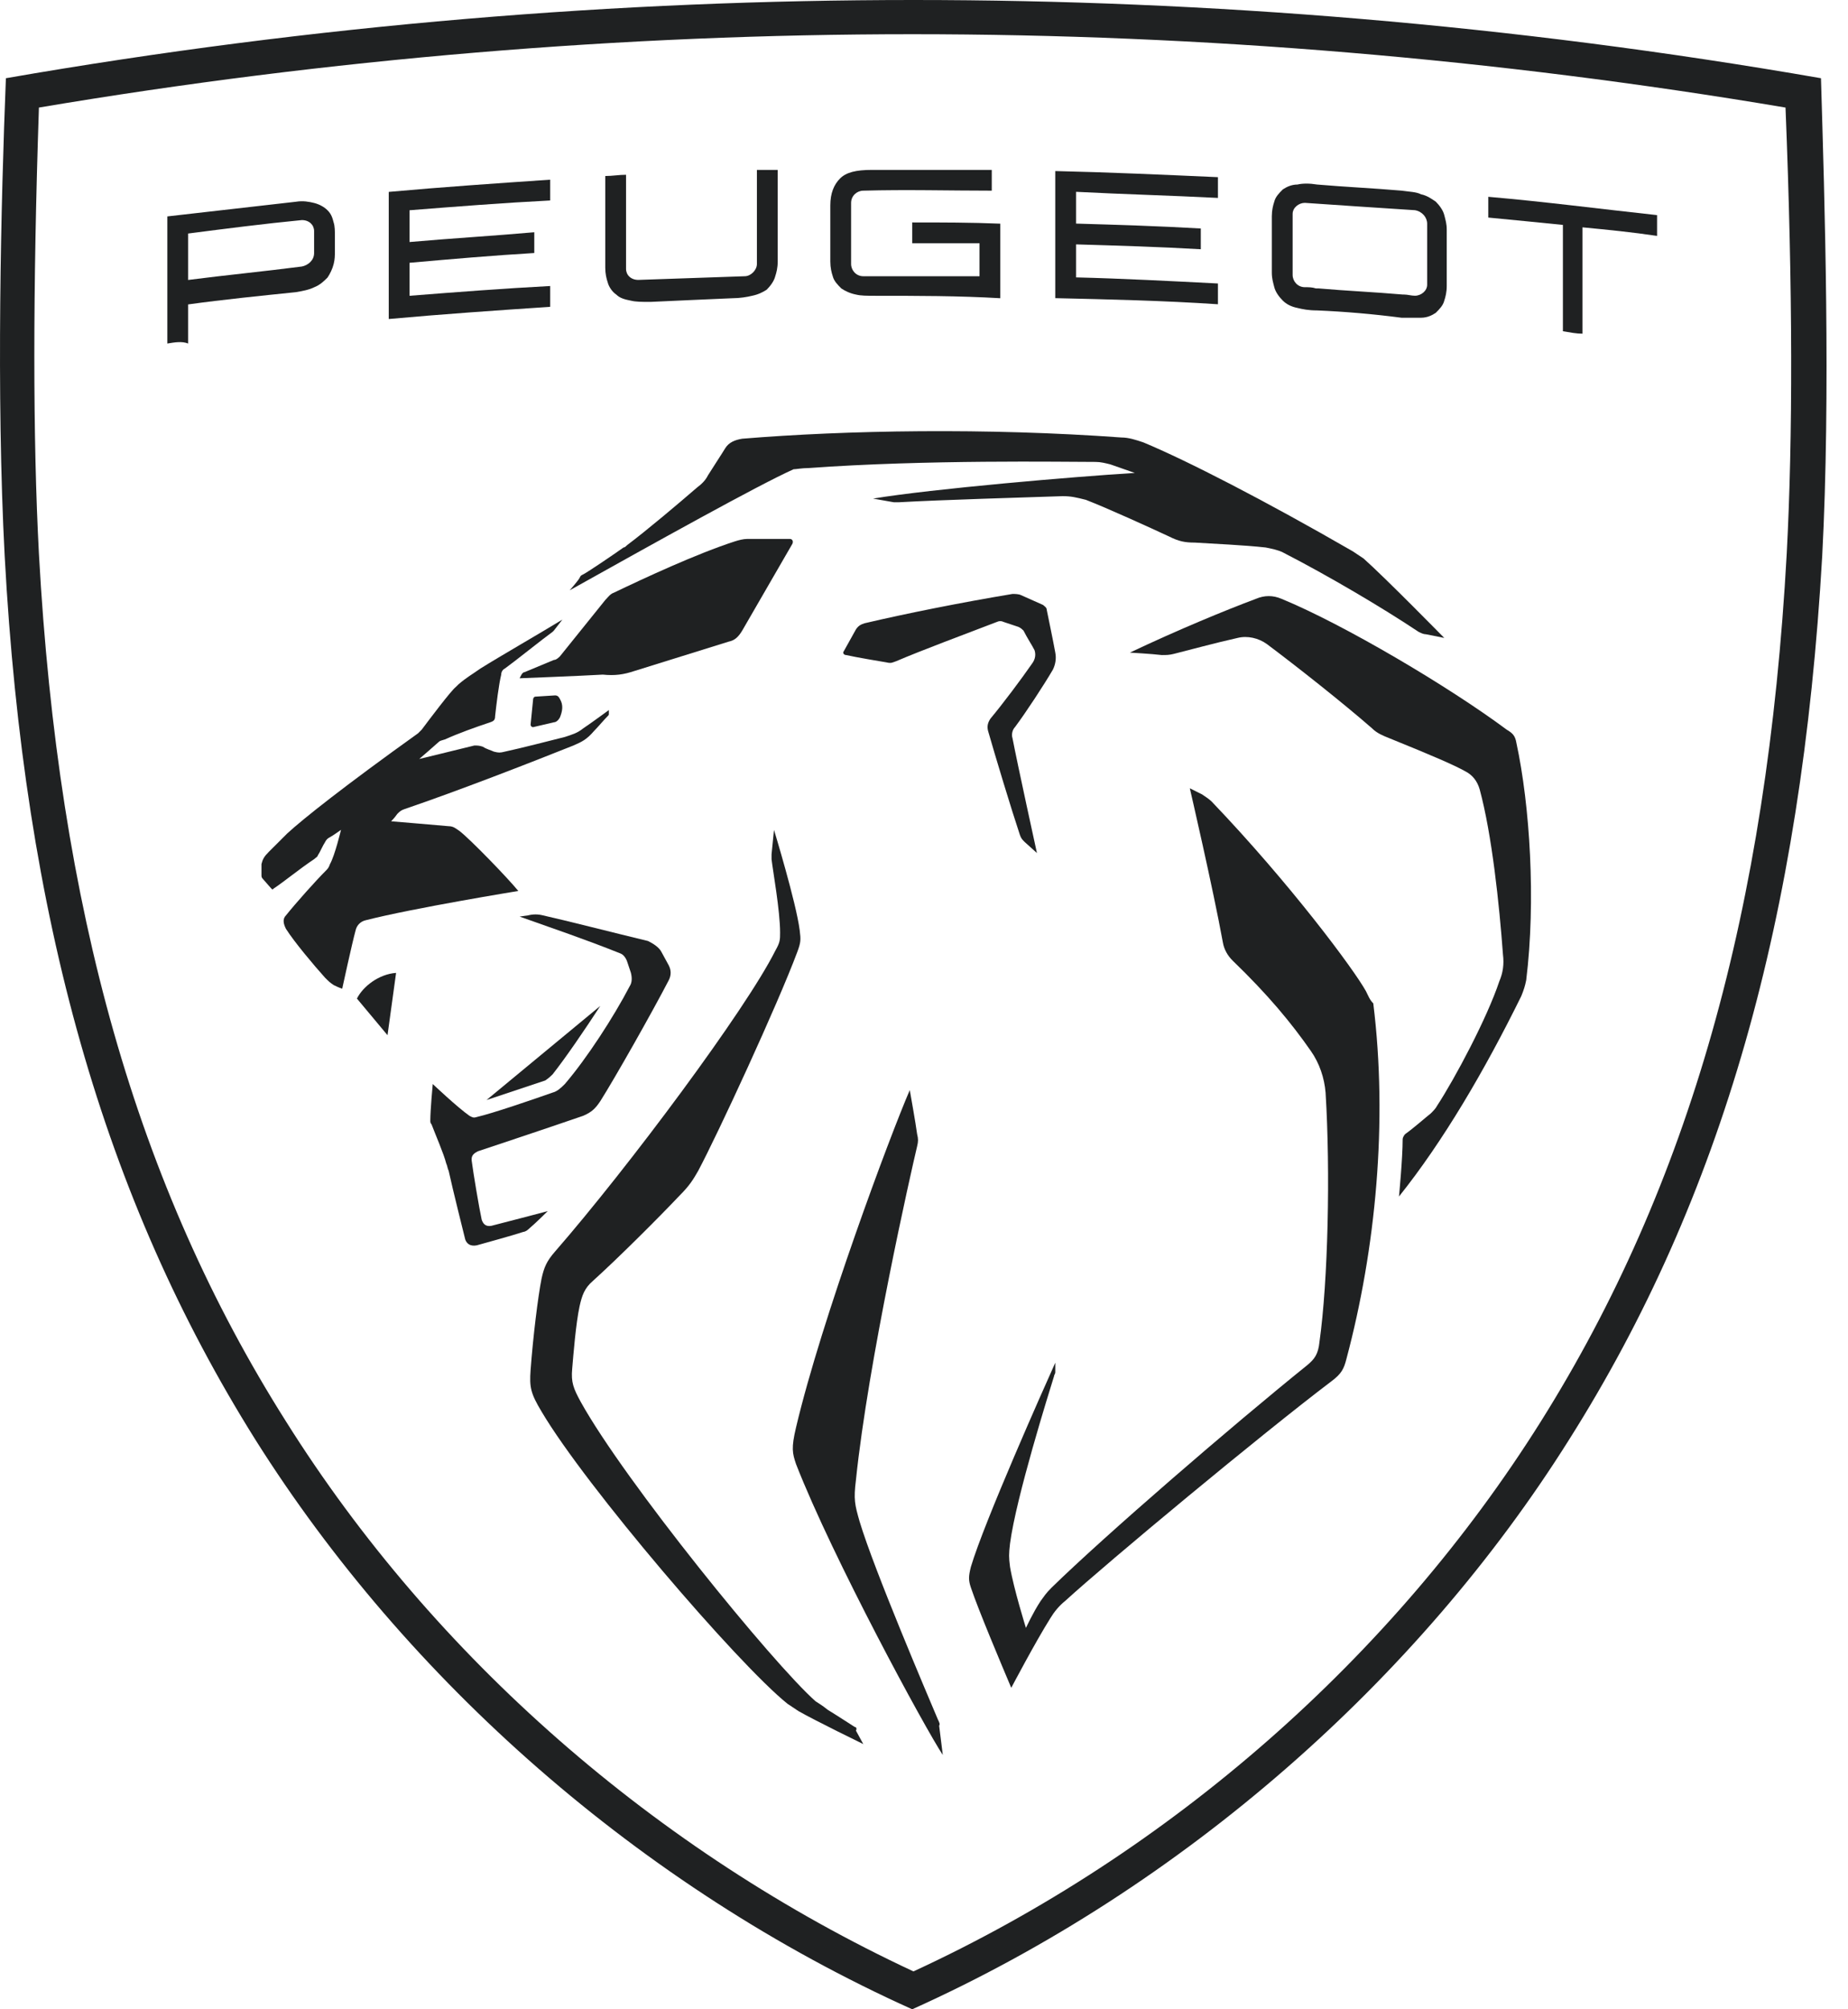
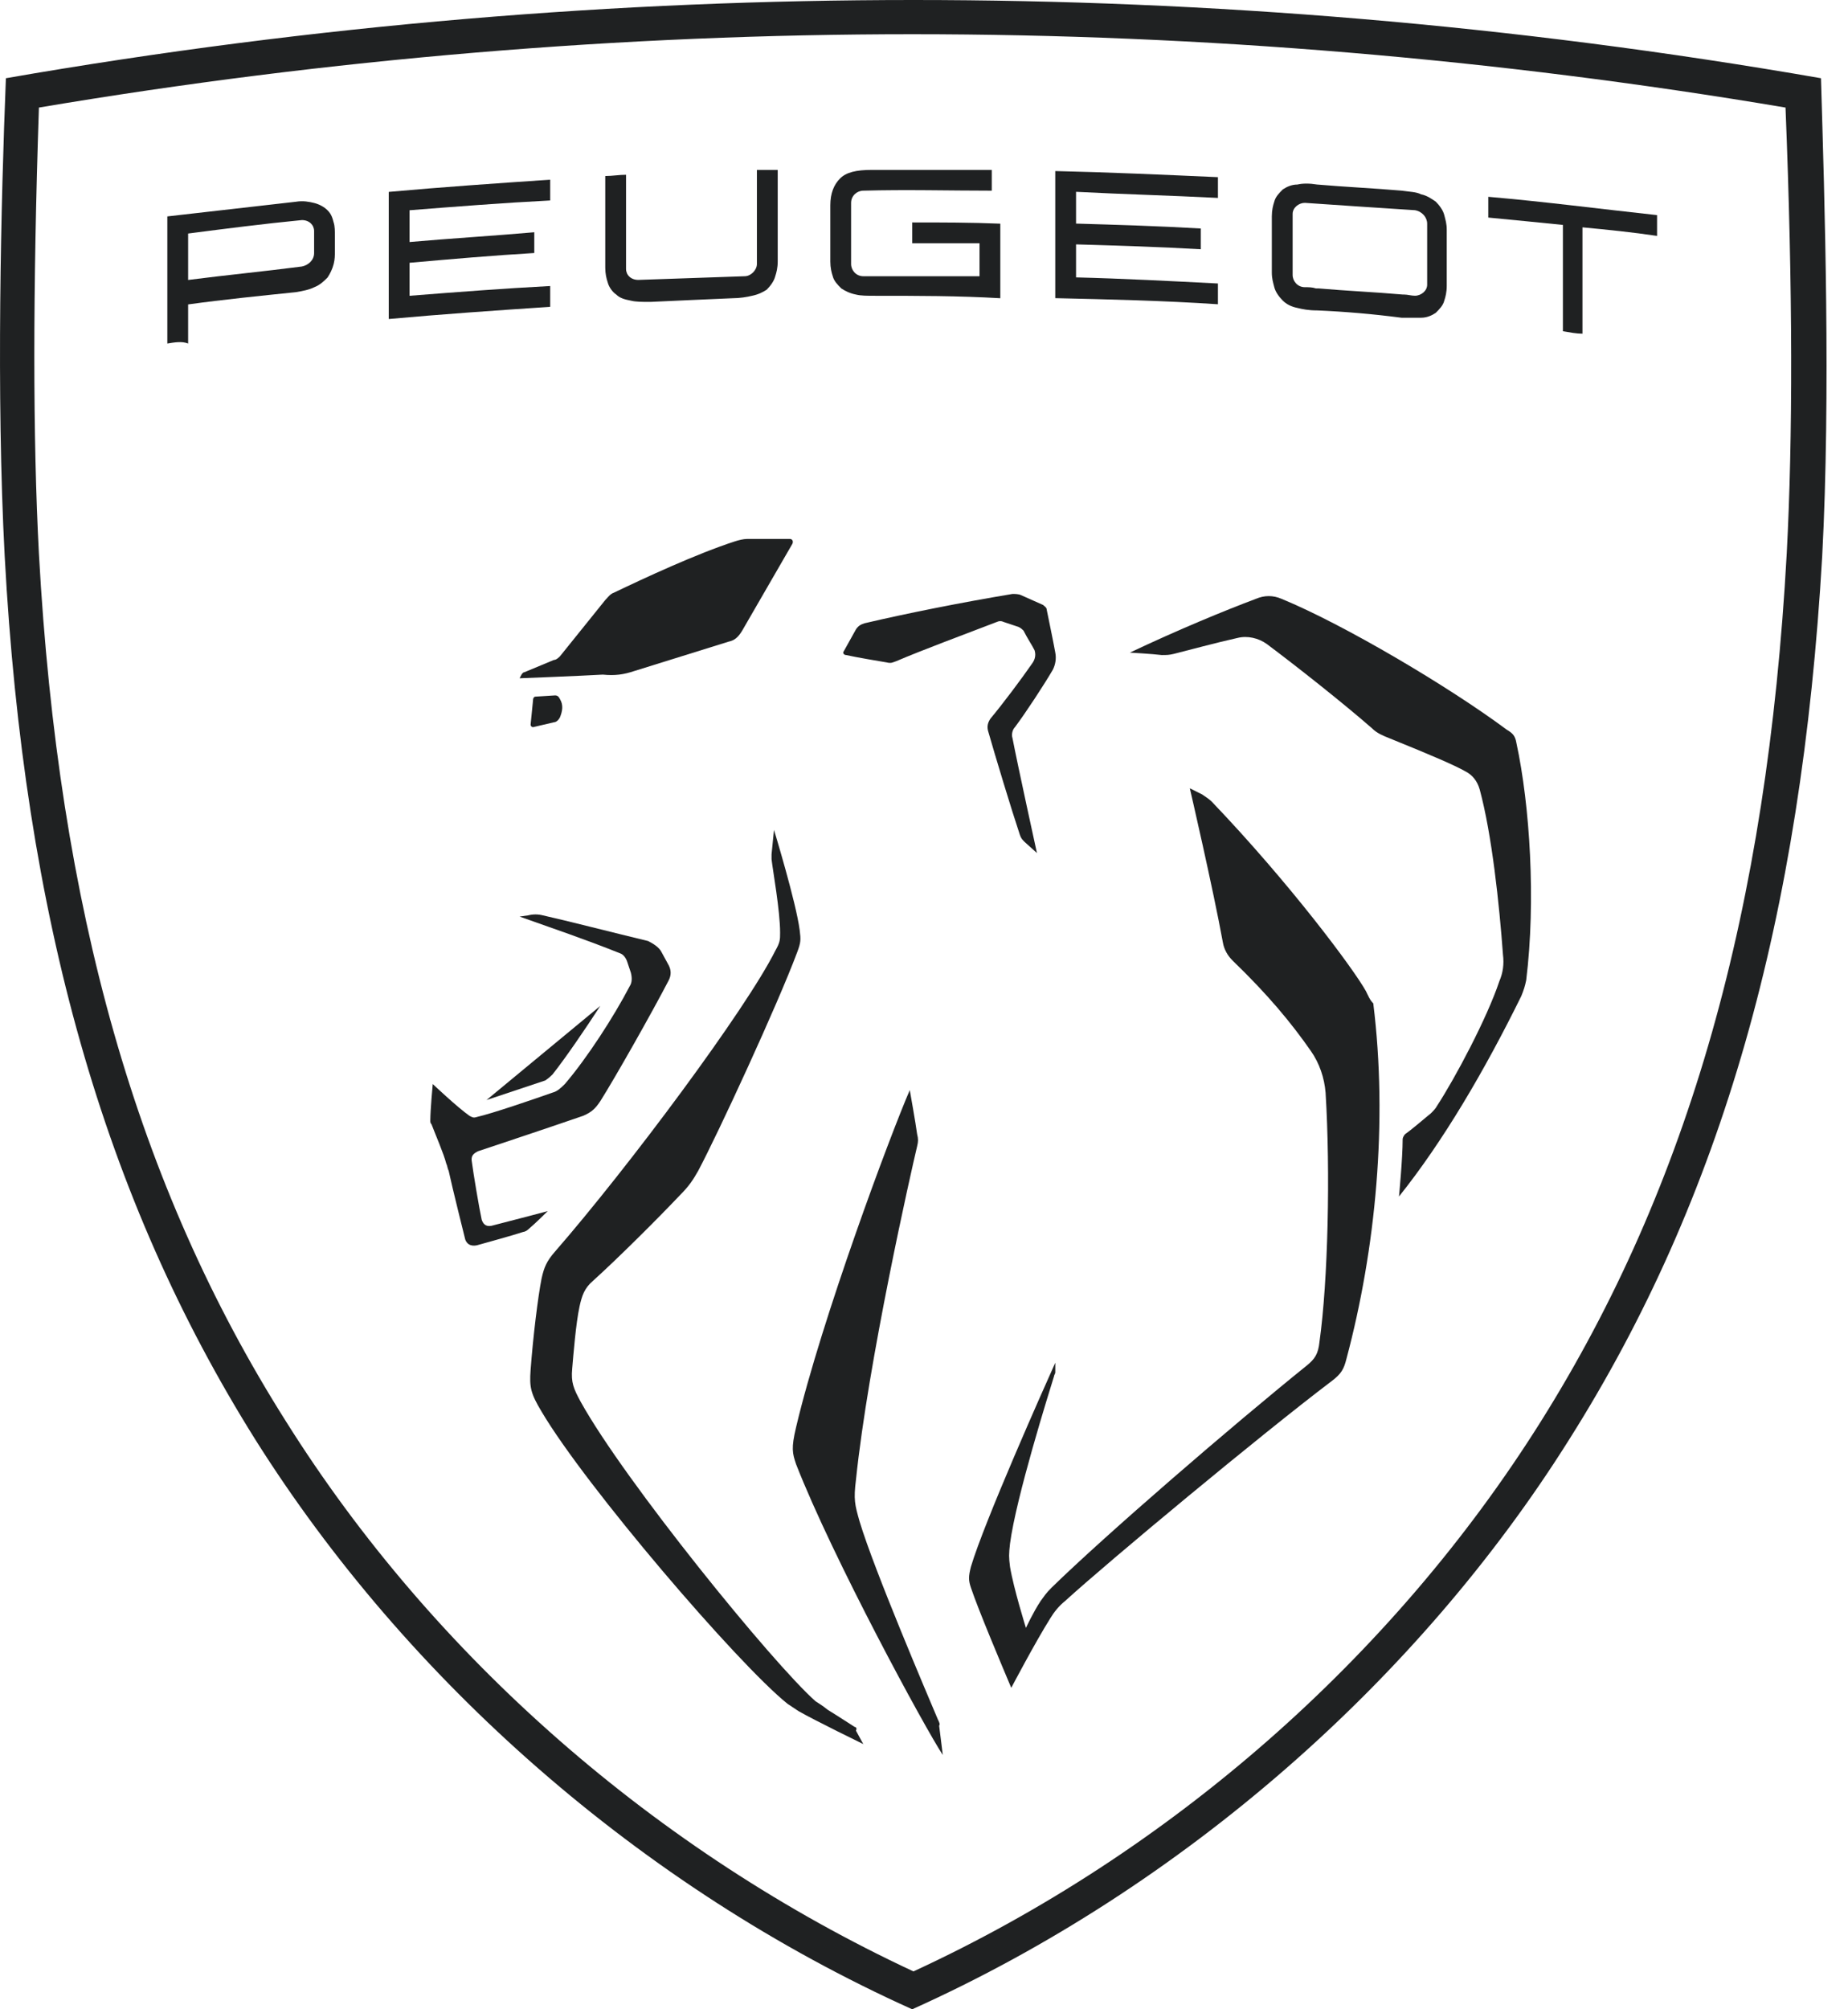
<svg xmlns="http://www.w3.org/2000/svg" width="69" height="75" viewBox="0 0 69 75" fill="none">
  <path d="M18.35 45.755C18.122 45.8 18.031 45.663 17.985 45.526C17.894 45.116 17.665 43.747 17.62 43.382C17.574 43.154 17.665 43.063 17.848 42.972C18.807 42.652 20.451 42.105 21.775 41.649C22.095 41.512 22.232 41.375 22.415 41.101C22.963 40.234 24.333 37.817 24.972 36.585C25.063 36.402 25.063 36.22 24.972 36.038L24.698 35.536C24.607 35.353 24.378 35.216 24.196 35.125C22.871 34.806 21.09 34.349 20.268 34.167C20.086 34.121 19.903 34.121 19.72 34.167L19.401 34.213C20.679 34.669 21.775 35.034 23.145 35.581C23.282 35.627 23.374 35.764 23.419 35.901L23.556 36.311C23.602 36.494 23.602 36.676 23.511 36.813C22.917 37.953 21.912 39.505 21.09 40.463C20.953 40.599 20.816 40.736 20.634 40.782C19.857 41.056 18.396 41.557 17.802 41.694C17.665 41.74 17.62 41.694 17.528 41.649C17.072 41.329 16.158 40.463 16.158 40.463C16.158 40.463 16.067 41.421 16.067 41.831C16.067 41.877 16.067 41.922 16.113 41.968C16.25 42.333 16.569 43.063 16.661 43.428C16.706 43.519 16.706 43.611 16.752 43.702C16.889 44.34 17.346 46.165 17.346 46.165C17.391 46.439 17.574 46.53 17.802 46.484C18.122 46.393 19.127 46.12 19.538 45.983C19.583 45.983 19.675 45.937 19.72 45.892C19.994 45.663 20.451 45.207 20.451 45.207C20.451 45.207 18.898 45.618 18.35 45.755Z" fill="#1F2122" />
  <path d="M20.633 40.102C21.135 39.463 21.82 38.459 22.414 37.547L18.166 41.06C18.852 40.831 19.811 40.512 20.359 40.33C20.496 40.239 20.587 40.147 20.633 40.102Z" fill="#1F2122" />
  <path d="M20.724 25.957L19.994 26.003C19.948 26.003 19.902 26.048 19.902 26.14L19.811 27.052C19.811 27.098 19.857 27.143 19.902 27.143L20.679 26.961C20.77 26.961 20.861 26.869 20.907 26.778C20.998 26.55 21.044 26.322 20.907 26.094C20.861 26.003 20.816 25.957 20.724 25.957Z" fill="#1F2122" />
-   <path d="M13.327 37.273L14.469 38.641L14.789 36.315C14.149 36.36 13.556 36.816 13.327 37.273Z" fill="#1F2122" />
  <path d="M51.001 36.997C50.545 36.176 48.17 32.982 45.247 29.926C45.156 29.834 45.019 29.743 44.882 29.652L44.425 29.424C44.425 29.424 45.293 33.165 45.658 35.172C45.704 35.446 45.841 35.674 46.023 35.856C47.348 37.134 48.216 38.183 48.946 39.232C49.266 39.688 49.449 40.236 49.494 40.783C49.677 43.749 49.586 47.809 49.266 50.09C49.22 50.546 49.083 50.729 48.809 50.957C45.978 53.238 41.274 57.298 39.265 59.26C39.036 59.488 38.991 59.579 38.854 59.761C38.58 60.172 38.306 60.765 38.306 60.765C38.306 60.765 37.849 59.305 37.712 58.484C37.666 58.119 37.666 58.028 37.712 57.617C37.94 55.884 39.173 51.96 39.356 51.367C39.356 51.322 39.402 51.276 39.402 51.23V50.865C38.991 51.778 36.753 56.796 36.251 58.484C36.159 58.849 36.159 58.986 36.251 59.26C36.525 60.081 37.392 62.134 37.758 63.001C37.758 63.001 38.671 61.267 39.219 60.4C39.356 60.172 39.539 59.944 39.767 59.761C41.365 58.302 47.074 53.557 49.723 51.55C50.088 51.276 50.179 51.093 50.271 50.729C51.367 46.623 51.823 41.878 51.275 37.453C51.138 37.316 51.093 37.179 51.001 36.997Z" fill="#1F2122" />
  <path d="M39.311 24.998C39.402 24.816 39.448 24.588 39.402 24.36C39.311 23.858 39.174 23.219 39.083 22.763C39.083 22.672 38.991 22.626 38.946 22.581L38.124 22.215C38.032 22.17 37.895 22.17 37.804 22.17C35.886 22.489 33.831 22.9 32.278 23.265C32.141 23.31 32.05 23.356 31.959 23.493L31.502 24.314C31.456 24.36 31.502 24.451 31.593 24.451C32.004 24.542 32.826 24.679 33.1 24.725C33.283 24.77 33.328 24.725 33.465 24.679C34.425 24.268 36.023 23.675 37.21 23.219C37.302 23.174 37.393 23.174 37.484 23.219L38.032 23.402C38.124 23.447 38.169 23.493 38.215 23.538C38.352 23.812 38.535 24.086 38.626 24.268C38.672 24.405 38.672 24.588 38.535 24.77C38.124 25.363 37.439 26.276 36.982 26.823C36.891 26.96 36.845 27.097 36.891 27.279C37.165 28.237 37.758 30.199 38.078 31.157C38.124 31.294 38.169 31.34 38.261 31.431L38.717 31.841C38.717 31.841 37.987 28.511 37.804 27.553C37.758 27.416 37.804 27.234 37.895 27.143C38.306 26.595 38.991 25.546 39.311 24.998Z" fill="#1F2122" />
  <path d="M56.62 27.736C56.574 27.462 56.483 27.371 56.254 27.234C54.108 25.637 50.18 23.311 47.851 22.353C47.532 22.216 47.212 22.216 46.892 22.353C45.796 22.763 44.015 23.493 42.188 24.36C42.188 24.36 43.011 24.406 43.376 24.451C43.559 24.451 43.65 24.451 43.833 24.406C44.38 24.269 45.385 23.995 46.207 23.812C46.573 23.721 46.984 23.812 47.303 24.041C48.399 24.862 50.135 26.23 51.231 27.188C51.413 27.371 51.642 27.462 51.87 27.553C53.56 28.238 54.29 28.557 54.701 28.785C54.975 28.922 55.158 29.15 55.249 29.469C55.706 31.157 55.98 33.758 56.117 35.628C56.163 35.993 56.117 36.312 55.98 36.632C55.523 38.001 54.336 40.236 53.651 41.285C53.605 41.376 53.514 41.468 53.423 41.559C53.194 41.741 52.783 42.106 52.464 42.334C52.418 42.38 52.372 42.471 52.372 42.517C52.372 43.247 52.235 44.661 52.235 44.661C53.879 42.608 55.432 39.962 56.802 37.179C56.894 36.951 56.939 36.814 56.985 36.586C57.35 33.621 57.122 30.062 56.62 27.736Z" fill="#1F2122" />
  <path d="M35.019 64.184C34.654 63.317 32.644 58.618 32.096 56.794C31.914 56.155 31.868 55.972 31.959 55.242C32.416 50.817 34.014 43.746 34.243 42.788C34.288 42.605 34.288 42.514 34.243 42.332C34.197 41.967 33.969 40.69 33.969 40.69C33.238 42.377 30.681 49.221 29.722 53.281C29.539 54.056 29.585 54.239 29.722 54.649C31.092 58.162 34.562 64.549 35.202 65.507L35.065 64.412C35.11 64.366 35.065 64.275 35.019 64.184Z" fill="#1F2122" />
  <path d="M31.913 64.462C31.913 64.462 31.137 63.96 30.908 63.823C30.68 63.641 30.589 63.595 30.452 63.504C28.853 62.09 23.328 55.292 21.683 52.327C21.41 51.825 21.318 51.597 21.364 51.095C21.41 50.548 21.501 49.407 21.638 48.769C21.729 48.358 21.82 48.084 22.14 47.81C23.099 46.944 24.606 45.438 25.383 44.617C25.748 44.252 25.885 44.024 26.068 43.705C26.798 42.336 29.036 37.5 29.767 35.539C29.904 35.174 29.904 35.082 29.858 34.717C29.721 33.668 28.899 30.977 28.899 30.977L28.808 31.889C28.808 31.935 28.808 32.026 28.808 32.072C28.853 32.482 29.127 33.987 29.127 34.809C29.127 35.082 29.127 35.174 28.945 35.493C27.849 37.683 23.465 43.568 20.724 46.716C20.405 47.081 20.314 47.309 20.222 47.719C20.085 48.404 19.902 49.909 19.811 51.141C19.765 51.779 19.811 52.008 20.222 52.692C21.866 55.475 27.529 62.09 29.401 63.595C29.538 63.686 29.675 63.778 29.812 63.869C30.452 64.234 32.233 65.101 32.233 65.101L31.959 64.599C32.004 64.508 31.959 64.462 31.913 64.462Z" fill="#1F2122" />
  <path d="M23.694 25.044L27.21 23.949C27.438 23.904 27.575 23.767 27.712 23.539L29.585 20.3C29.63 20.208 29.585 20.117 29.493 20.117H27.895C27.758 20.117 27.575 20.163 27.438 20.208C26.023 20.665 24.059 21.577 22.917 22.125C22.78 22.17 22.689 22.307 22.598 22.398L20.908 24.497C20.862 24.542 20.771 24.634 20.68 24.634L19.584 25.09C19.538 25.09 19.492 25.135 19.447 25.227L19.401 25.318C19.401 25.318 21.73 25.227 22.506 25.181C22.963 25.227 23.283 25.181 23.694 25.044Z" fill="#1F2122" />
-   <path d="M30.178 17.471C34.607 17.151 39.676 17.242 40.91 17.242C41.092 17.242 41.275 17.288 41.458 17.334L42.371 17.653C40.133 17.79 34.79 18.246 32.598 18.611L33.374 18.748C33.42 18.748 33.466 18.748 33.557 18.748C35.155 18.657 38.306 18.566 39.676 18.52C39.996 18.52 40.179 18.566 40.544 18.657C41.366 18.976 42.965 19.706 43.65 20.025C44.015 20.208 44.243 20.253 44.609 20.253C45.339 20.299 46.435 20.345 47.257 20.436C47.486 20.482 47.714 20.527 47.897 20.618C49.586 21.485 51.596 22.671 52.966 23.584C53.057 23.629 53.148 23.675 53.24 23.675L53.925 23.812C53.925 23.812 51.733 21.576 50.911 20.846C50.774 20.755 50.637 20.664 50.5 20.573C47.257 18.702 44.335 17.197 42.691 16.513C42.417 16.421 42.143 16.33 41.869 16.33C36.845 15.965 31.593 16.056 27.712 16.376C27.438 16.421 27.209 16.513 27.072 16.741C26.935 16.969 26.661 17.379 26.433 17.744C26.342 17.927 26.205 18.064 26.022 18.201C25.337 18.794 24.149 19.797 23.419 20.345C23.373 20.39 23.328 20.436 23.282 20.436C22.962 20.664 21.957 21.348 21.775 21.44C21.683 21.485 21.683 21.485 21.638 21.576C21.592 21.668 21.273 22.033 21.273 22.033C24.378 20.299 28.305 18.109 29.63 17.516C29.721 17.516 29.949 17.471 30.178 17.471Z" fill="#1F2122" />
-   <path d="M15.746 27.235C15.7 27.28 15.654 27.326 15.609 27.372C12.869 29.333 11.316 30.565 10.722 31.113C10.494 31.341 10.22 31.614 10.037 31.797C9.855 31.979 9.809 32.071 9.763 32.253C9.763 32.39 9.763 32.572 9.763 32.664C9.763 32.709 9.763 32.755 9.809 32.8C9.855 32.846 10.083 33.12 10.129 33.165C10.174 33.211 10.174 33.211 10.22 33.165C10.631 32.892 11.179 32.435 11.727 32.071C11.773 32.025 11.864 31.979 11.864 31.934C11.955 31.797 12.047 31.569 12.138 31.432C12.184 31.341 12.229 31.295 12.321 31.249C12.412 31.204 12.732 30.976 12.732 30.976C12.732 30.976 12.503 31.934 12.321 32.253C12.275 32.39 12.229 32.435 12.184 32.481C11.773 32.892 11.042 33.713 10.677 34.169C10.54 34.306 10.585 34.488 10.677 34.671C10.996 35.173 11.727 36.039 12.138 36.496C12.275 36.633 12.321 36.678 12.458 36.769C12.64 36.861 12.777 36.906 12.777 36.906C12.777 36.906 13.143 35.218 13.28 34.717C13.325 34.534 13.462 34.397 13.645 34.352C15.426 33.895 19.353 33.257 19.353 33.257C18.942 32.755 17.572 31.341 17.161 31.021C17.024 30.93 16.933 30.839 16.75 30.839C16.248 30.793 14.604 30.656 14.604 30.656C14.604 30.656 14.741 30.519 14.832 30.383C14.924 30.291 14.969 30.246 15.106 30.2C17.116 29.516 19.81 28.466 21.408 27.828C21.728 27.691 21.911 27.6 22.185 27.28C22.322 27.143 22.55 26.87 22.687 26.733C22.733 26.687 22.733 26.687 22.733 26.642C22.733 26.596 22.733 26.505 22.733 26.505C22.733 26.505 22.048 27.007 21.774 27.189C21.545 27.372 21.363 27.417 21.089 27.509C20.541 27.645 19.49 27.919 18.851 28.056C18.668 28.102 18.623 28.102 18.44 28.056C18.349 28.01 18.166 27.965 18.029 27.873C17.892 27.828 17.846 27.828 17.709 27.828C17.161 27.965 15.654 28.33 15.654 28.33C15.654 28.33 16.339 27.737 16.385 27.691C16.431 27.645 16.476 27.645 16.613 27.6C17.116 27.372 17.755 27.143 18.303 26.961C18.44 26.915 18.486 26.87 18.486 26.733C18.531 26.322 18.623 25.547 18.714 25.182C18.714 25.091 18.76 24.999 18.851 24.954C19.171 24.726 20.312 23.813 20.632 23.585L20.678 23.54L20.997 23.129C20.175 23.631 18.668 24.497 17.938 24.954C17.618 25.182 17.435 25.273 17.116 25.547C17.07 25.592 17.07 25.592 17.024 25.638C16.842 25.775 16.02 26.87 15.746 27.235Z" fill="#1F2122" />
  <path d="M14.515 11.908C14.515 10.311 14.515 8.76 14.515 7.163C16.524 6.981 18.533 6.844 20.543 6.707C20.543 6.981 20.543 7.209 20.543 7.483C18.762 7.574 17.026 7.711 15.291 7.848C15.291 8.258 15.291 8.623 15.291 9.034C16.844 8.897 18.396 8.806 19.949 8.669C19.949 8.942 19.949 9.171 19.949 9.444C18.396 9.536 16.844 9.672 15.291 9.809C15.291 10.22 15.291 10.63 15.291 11.041C17.026 10.904 18.807 10.767 20.543 10.676C20.543 10.95 20.543 11.178 20.543 11.452C18.533 11.588 16.524 11.725 14.515 11.908Z" fill="#1F2122" />
  <path d="M6.248 12.823C6.248 11.226 6.248 9.675 6.248 8.078C7.846 7.896 9.444 7.713 11.043 7.531C11.317 7.485 11.545 7.531 11.728 7.576C11.91 7.622 12.093 7.713 12.23 7.85C12.367 7.987 12.413 8.124 12.458 8.306C12.504 8.443 12.504 8.626 12.504 8.808C12.504 8.99 12.504 9.173 12.504 9.355C12.504 9.538 12.504 9.675 12.458 9.857C12.413 10.04 12.321 10.222 12.23 10.359C12.093 10.496 11.956 10.633 11.728 10.724C11.545 10.815 11.317 10.861 11.043 10.906C9.718 11.043 8.348 11.18 7.024 11.363C7.024 11.865 7.024 12.366 7.024 12.823C6.796 12.731 6.522 12.777 6.248 12.823ZM7.024 10.45C8.44 10.268 9.855 10.131 11.271 9.948C11.499 9.903 11.728 9.72 11.728 9.447C11.728 9.173 11.728 8.899 11.728 8.626C11.728 8.397 11.545 8.215 11.271 8.215C9.855 8.352 8.44 8.534 7.024 8.717C7.024 9.31 7.024 9.903 7.024 10.45Z" fill="#1F2122" />
  <path d="M49.177 11.587C48.857 11.587 48.629 11.541 48.446 11.495C48.218 11.45 48.035 11.358 47.898 11.222C47.761 11.085 47.624 10.902 47.579 10.72C47.533 10.537 47.487 10.4 47.487 10.172C47.487 9.488 47.487 8.758 47.487 8.074C47.487 7.846 47.533 7.663 47.579 7.526C47.624 7.344 47.761 7.207 47.898 7.07C48.035 6.979 48.218 6.888 48.446 6.888C48.629 6.842 48.903 6.842 49.177 6.888C50.227 6.979 51.278 7.025 52.328 7.116C52.648 7.161 52.876 7.161 53.059 7.253C53.287 7.298 53.47 7.435 53.607 7.526C53.744 7.663 53.881 7.846 53.926 8.028C53.972 8.211 54.018 8.348 54.018 8.576C54.018 9.26 54.018 9.99 54.018 10.674C54.018 10.902 53.972 11.085 53.926 11.222C53.881 11.404 53.744 11.541 53.607 11.678C53.47 11.769 53.287 11.86 53.059 11.86C52.876 11.86 52.602 11.86 52.328 11.86C51.278 11.723 50.227 11.632 49.177 11.587ZM48.72 7.572C48.492 7.572 48.264 7.755 48.264 7.983C48.264 8.758 48.264 9.534 48.264 10.264C48.264 10.492 48.446 10.72 48.72 10.72C48.857 10.72 48.994 10.72 49.131 10.765C49.177 10.765 49.177 10.765 49.223 10.765C50.273 10.857 51.323 10.902 52.374 10.994H52.419C52.556 10.994 52.693 11.039 52.83 11.039C53.059 11.039 53.287 10.857 53.287 10.629C53.287 9.853 53.287 9.078 53.287 8.348C53.287 8.119 53.104 7.891 52.83 7.846C51.415 7.755 50.045 7.663 48.72 7.572Z" fill="#1F2122" />
  <path d="M58.355 12.364C58.355 11.041 58.355 9.718 58.355 8.395C57.441 8.304 56.528 8.212 55.569 8.121C55.569 7.848 55.569 7.619 55.569 7.346C57.67 7.528 59.77 7.802 61.871 8.03C61.871 8.304 61.871 8.532 61.871 8.806C60.958 8.669 60.044 8.577 59.085 8.486C59.085 9.809 59.085 11.132 59.085 12.455C58.857 12.455 58.629 12.41 58.355 12.364Z" fill="#1F2122" />
  <path d="M39.401 11.129C39.401 9.533 39.401 7.981 39.401 6.385C41.41 6.43 43.42 6.522 45.475 6.613C45.475 6.887 45.475 7.115 45.475 7.388C43.694 7.297 41.958 7.252 40.177 7.16C40.177 7.571 40.177 7.936 40.177 8.346C41.73 8.392 43.283 8.438 44.835 8.529C44.835 8.803 44.835 9.031 44.835 9.304C43.283 9.213 41.73 9.168 40.177 9.122C40.177 9.533 40.177 9.943 40.177 10.354C41.958 10.399 43.694 10.491 45.475 10.582C45.475 10.856 45.475 11.084 45.475 11.357C43.42 11.22 41.41 11.175 39.401 11.129Z" fill="#1F2122" />
  <path d="M32.691 11.041C32.371 11.041 32.143 11.041 31.96 10.995C31.732 10.95 31.549 10.858 31.413 10.767C31.276 10.63 31.139 10.493 31.093 10.311C31.047 10.174 31.002 9.991 31.002 9.763C31.002 9.079 31.002 8.349 31.002 7.665C31.002 7.209 31.139 6.889 31.367 6.661C31.595 6.433 31.96 6.342 32.554 6.342C34.061 6.342 35.568 6.342 37.03 6.342C37.03 6.616 37.03 6.844 37.03 7.117C35.431 7.117 33.833 7.072 32.234 7.117C32.006 7.117 31.778 7.3 31.778 7.574C31.778 8.303 31.778 9.033 31.778 9.763C31.778 9.809 31.778 9.809 31.778 9.855C31.778 10.083 31.96 10.311 32.234 10.311C32.371 10.311 32.508 10.311 32.6 10.311C32.645 10.311 32.645 10.311 32.691 10.311C33.97 10.311 35.294 10.311 36.573 10.311C36.573 9.9 36.573 9.49 36.573 9.079C35.751 9.079 34.883 9.079 34.061 9.079C34.061 8.805 34.061 8.577 34.061 8.303C35.157 8.303 36.253 8.303 37.349 8.349C37.349 9.261 37.349 10.22 37.349 11.132C35.797 11.041 34.244 11.041 32.691 11.041Z" fill="#1F2122" />
  <path d="M24.288 11.269C23.969 11.269 23.74 11.269 23.558 11.223C23.329 11.178 23.147 11.132 23.01 10.995C22.873 10.904 22.736 10.721 22.69 10.539C22.644 10.402 22.599 10.22 22.599 9.991C22.599 8.851 22.599 7.71 22.599 6.57C22.873 6.57 23.101 6.524 23.375 6.524C23.375 7.71 23.375 8.851 23.375 10.037C23.375 10.265 23.558 10.448 23.832 10.448C25.156 10.402 26.48 10.356 27.805 10.311C28.033 10.311 28.261 10.083 28.261 9.855C28.261 8.668 28.261 7.528 28.261 6.342C28.535 6.342 28.764 6.342 29.038 6.342C29.038 7.482 29.038 8.623 29.038 9.763C29.038 9.991 28.992 10.174 28.946 10.311C28.901 10.493 28.764 10.676 28.627 10.813C28.49 10.904 28.307 10.995 28.079 11.041C27.896 11.086 27.622 11.132 27.348 11.132C26.252 11.178 25.293 11.223 24.288 11.269Z" fill="#1F2122" />
  <path d="M67.991 2.92C56.437 0.912 45.066 0 34.106 0C23.145 0 11.774 0.912 0.22 2.92C0.038 7.527 -0.145 14.69 0.175 20.757C0.905 34.261 3.874 44.708 9.537 53.741C15.199 62.728 23.922 70.438 34.06 75C44.198 70.438 52.967 62.682 58.584 53.741C64.292 44.708 67.26 34.261 68.037 20.757C68.356 14.69 68.128 7.527 67.991 2.92ZM66.712 20.666C65.982 33.942 63.059 44.252 57.533 53.057C52.007 61.861 43.696 69.161 34.106 73.586C24.515 69.115 16.204 61.861 10.678 53.057C5.107 44.252 2.184 33.942 1.453 20.666C1.225 16.332 1.225 10.858 1.453 4.015C12.277 2.19 23.282 1.277 34.06 1.277C44.838 1.277 55.843 2.19 66.667 4.015C66.941 10.858 66.941 16.332 66.712 20.666Z" fill="#1F2122" />
</svg>